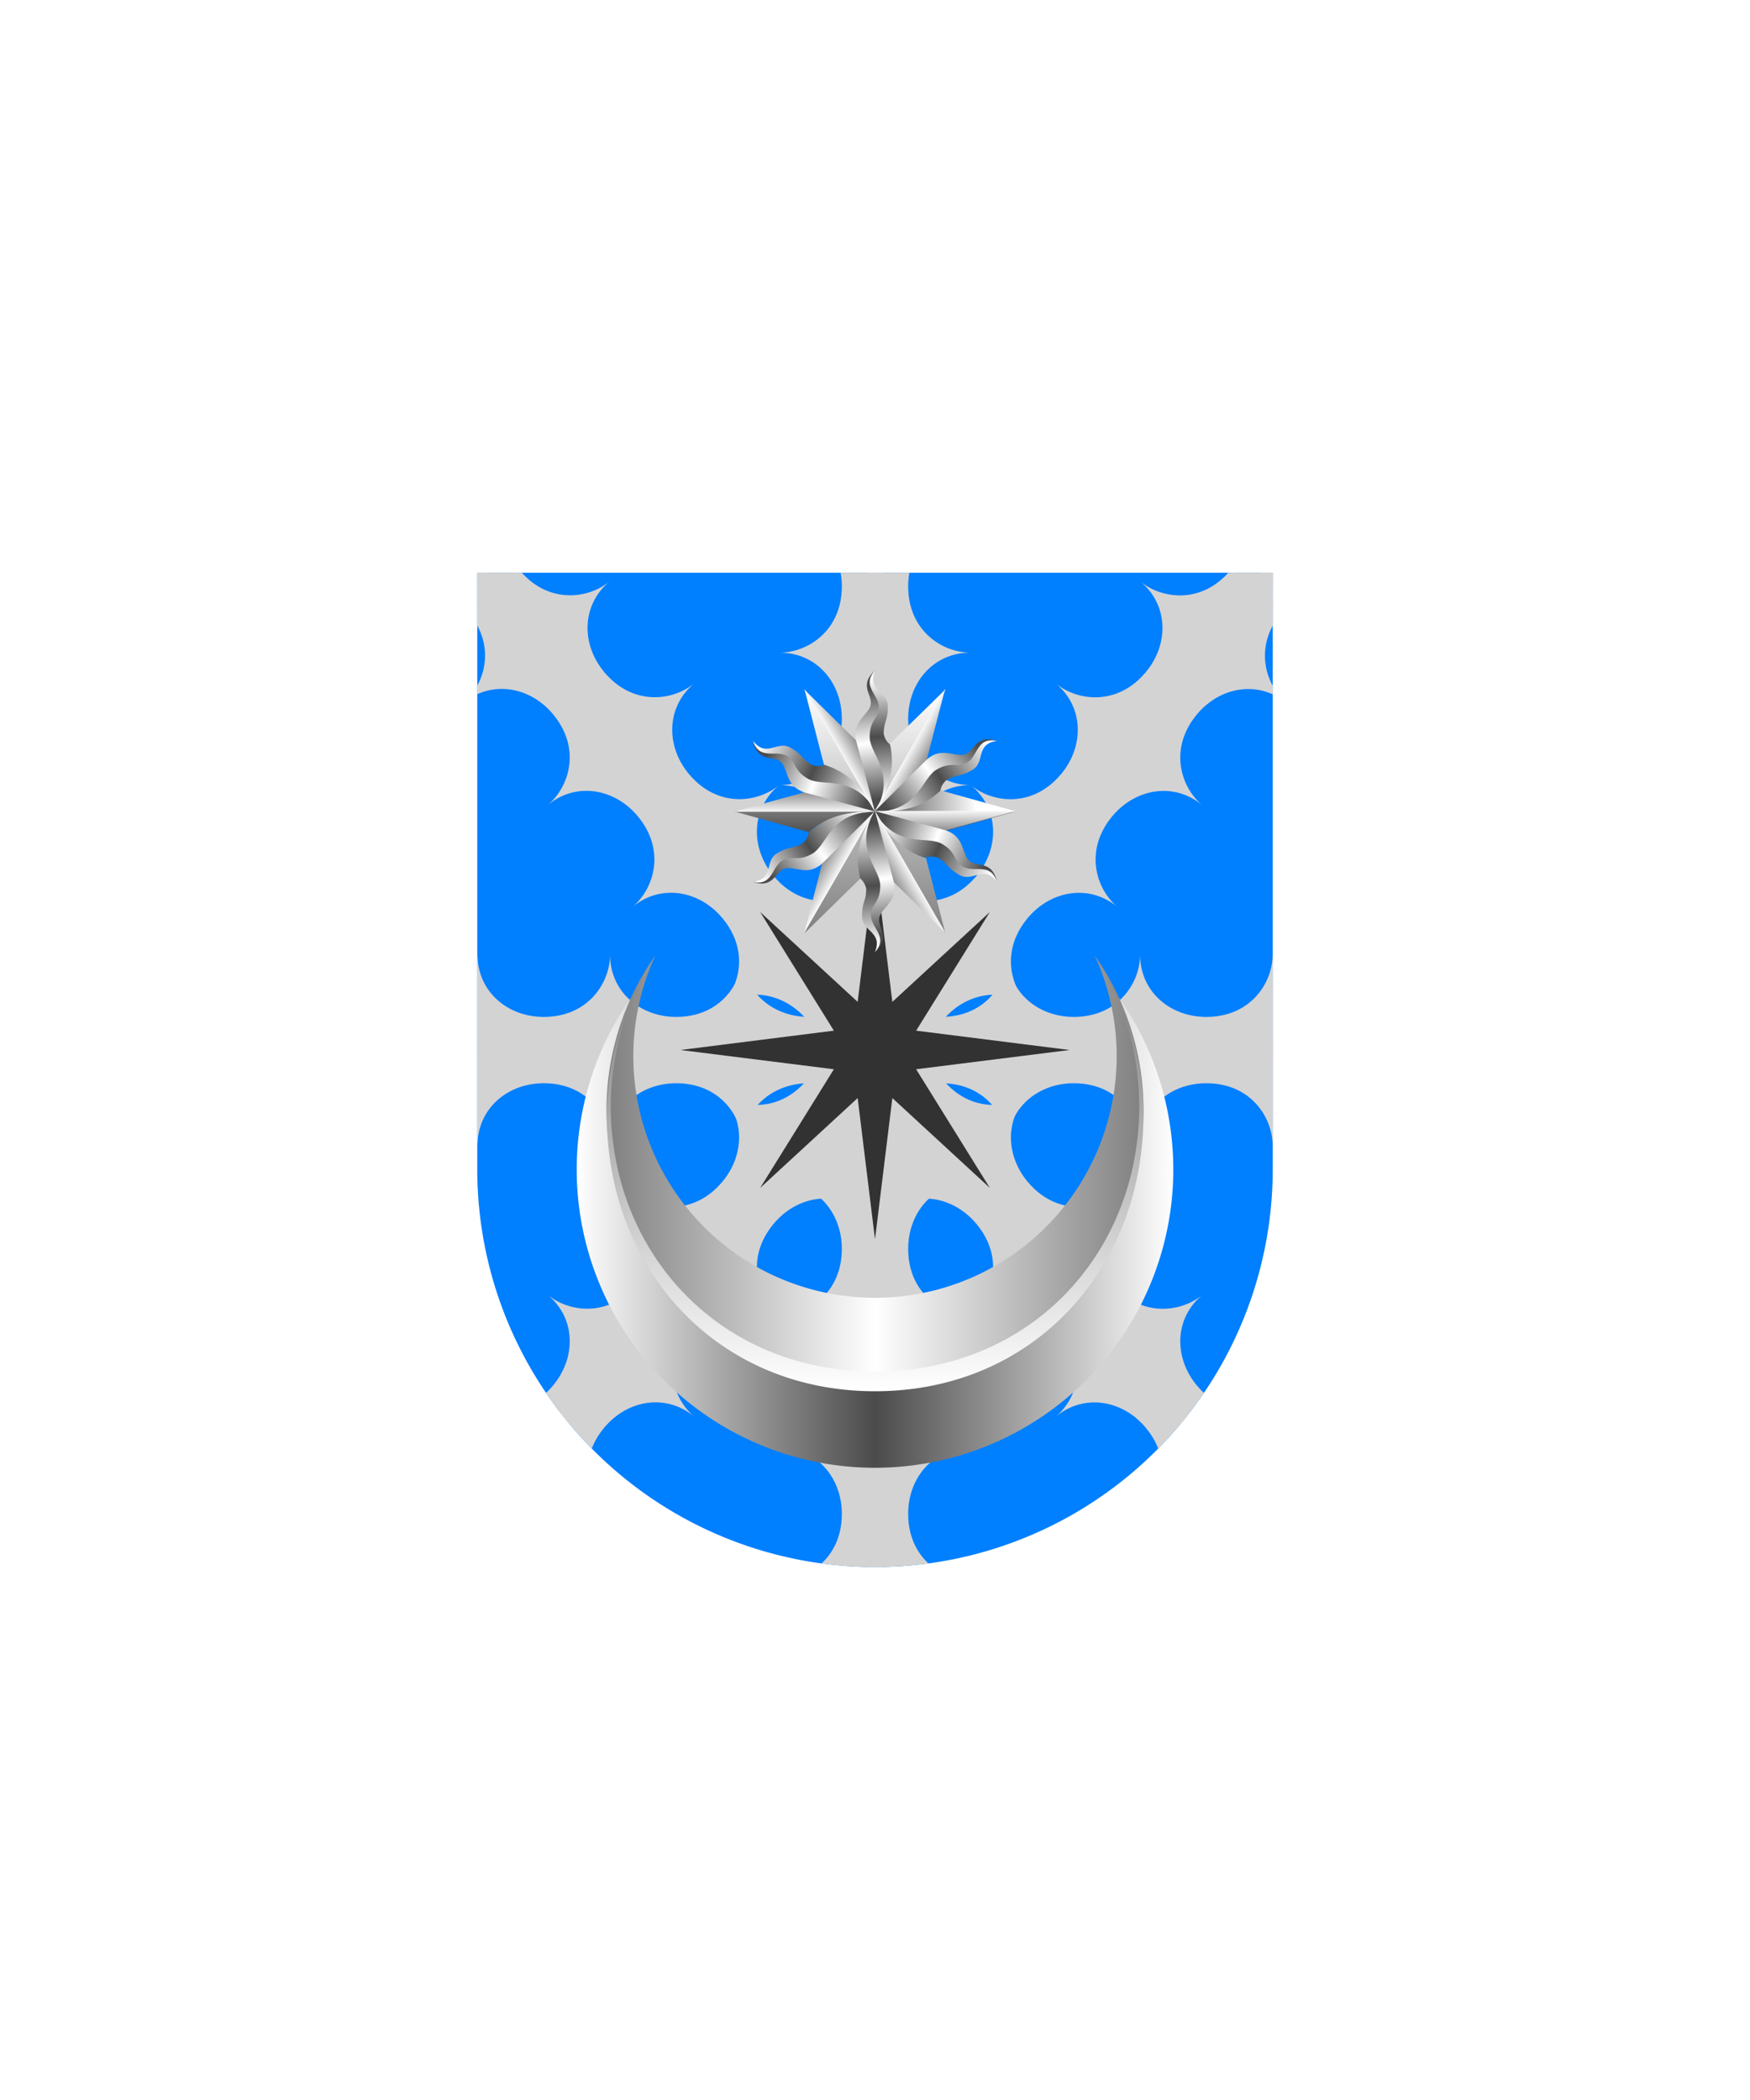
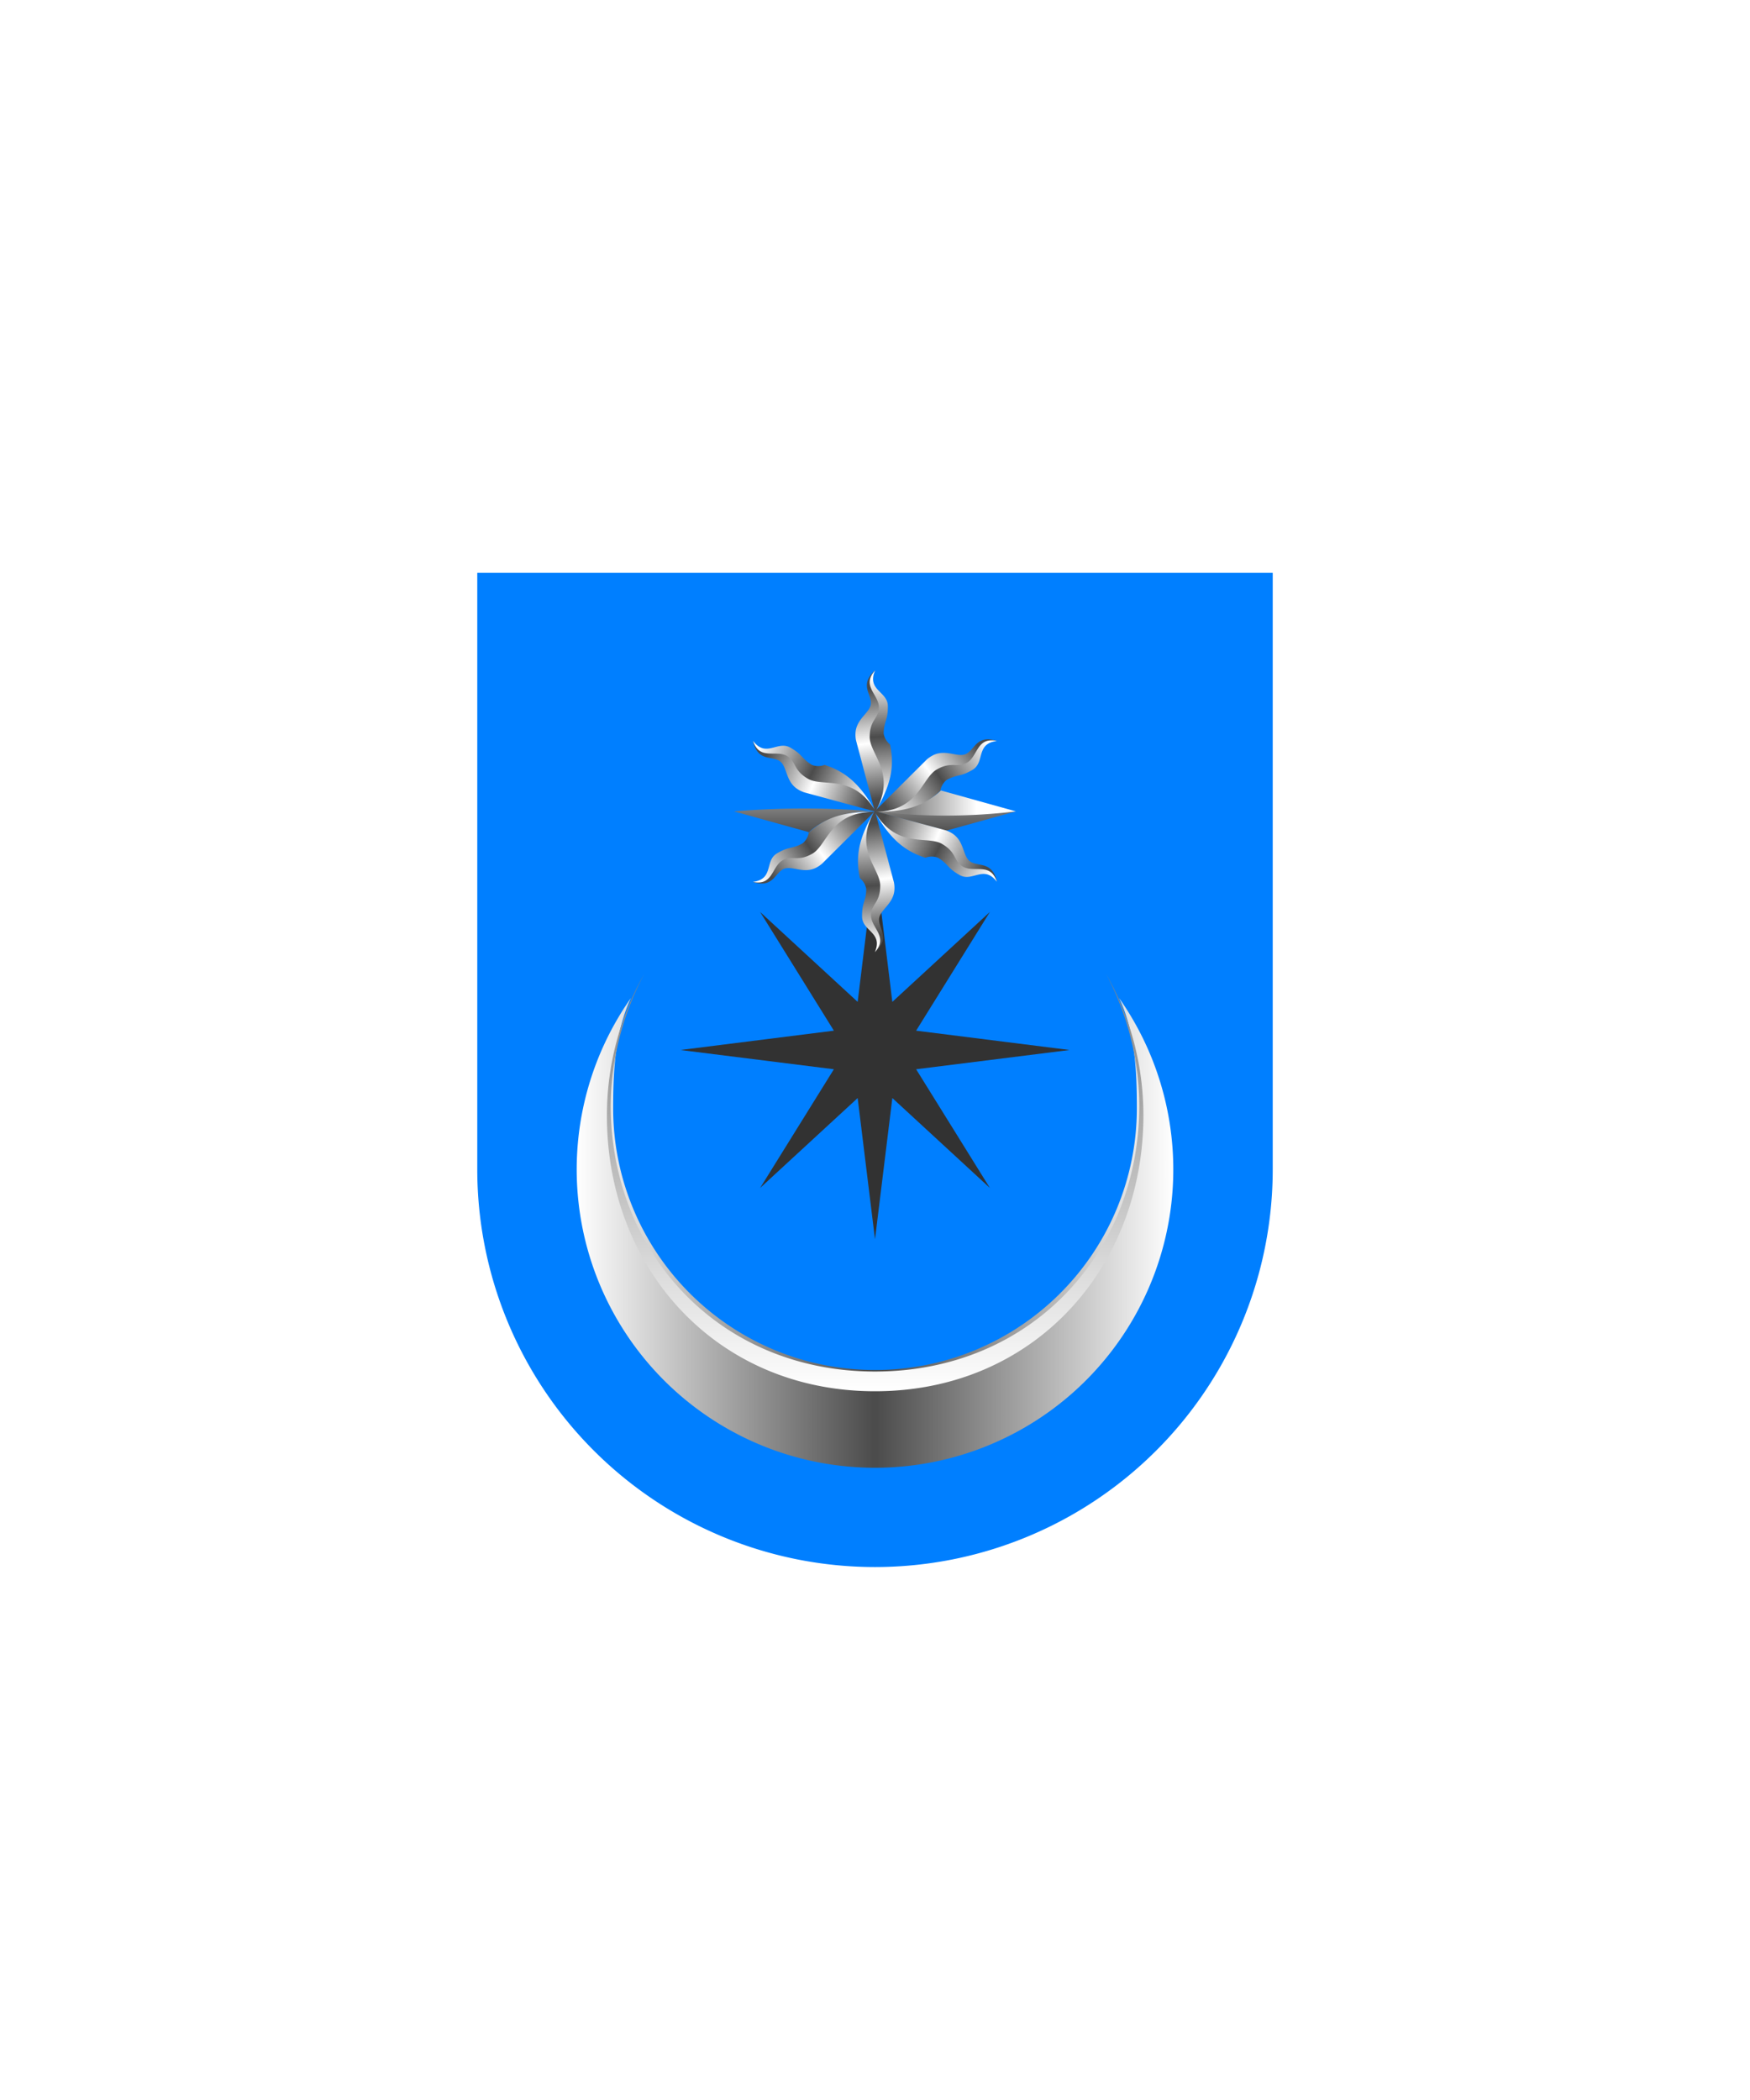
<svg xmlns="http://www.w3.org/2000/svg" xmlns:xlink="http://www.w3.org/1999/xlink" viewBox="0 0 220 264">
  <symbol id="fi268-a" viewBox="-5.75 -9.33 13 18.66">
    <path d="M2.08 8.33c0-5.61-4.31-8.34-7.83-8.34 4.6.01 7.83-3.72 7.83-8.31l5.17-1V9.33l-5.17-1z" fill="#d3d3d3" />
  </symbol>
  <symbol id="fi268-b" viewBox="-5.75 -75.96 13 168.59">
    <use height="18.66" overflow="visible" transform="translate(0 -66.634)" width="13" x="-5.75" xlink:href="#fi268-a" y="-9.33" />
    <use height="18.66" overflow="visible" transform="translate(0 -49.976)" width="13" x="-5.75" xlink:href="#fi268-a" y="-9.33" />
    <use height="18.66" overflow="visible" transform="translate(0 -33.317)" width="13" x="-5.75" xlink:href="#fi268-a" y="-9.33" />
    <use height="18.66" overflow="visible" transform="translate(0 -16.659)" width="13" x="-5.75" xlink:href="#fi268-a" y="-9.33" />
    <use height="18.66" overflow="visible" width="13" x="-5.75" xlink:href="#fi268-a" y="-9.33" />
    <use height="18.66" overflow="visible" transform="translate(0 16.659)" width="13" x="-5.75" xlink:href="#fi268-a" y="-9.33" />
    <use height="18.66" overflow="visible" transform="translate(0 33.317)" width="13" x="-5.75" xlink:href="#fi268-a" y="-9.33" />
    <use height="18.66" overflow="visible" transform="translate(0 49.976)" width="13" x="-5.75" xlink:href="#fi268-a" y="-9.33" />
    <use height="18.66" overflow="visible" transform="translate(0 66.634)" width="13" x="-5.75" xlink:href="#fi268-a" y="-9.33" />
    <use height="18.66" overflow="visible" transform="translate(0 83.293)" width="13" x="-5.75" xlink:href="#fi268-a" y="-9.33" />
  </symbol>
  <symbol id="fi268-e" viewBox="-12 -75.96 24 168.59">
    <use height="168.59" overflow="visible" transform="translate(-6.25)" width="13" x="-5.75" xlink:href="#fi268-b" y="-75.96" />
    <use height="168.59" overflow="visible" transform="matrix(-1 0 0 1 6.25 0)" width="13" x="-5.75" xlink:href="#fi268-b" y="-75.96" />
  </symbol>
  <path d="M60 72v75a50 50 0 0 0 50 50 50 50 0 0 0 50-50V72Z" fill="#007fff" />
  <defs>
-     <path d="M60 72v75c0 27.61 22.38 50 49.99 50h.01c27.61 0 50-22.38 50-49.99V72H60z" id="fi268-c" />
-   </defs>
+     </defs>
  <clipPath id="fi268-d">
    <use overflow="visible" xlink:href="#fi268-c" />
  </clipPath>
  <g clip-path="url(#fi268-d)">
    <use height="168.59" overflow="visible" transform="matrix(1 0 0 -1 110 132.01)" width="24" x="-12" xlink:href="#fi268-e" y="-75.96" />
    <use height="168.59" overflow="visible" transform="matrix(0 -1 -1 0 110 132.01)" width="24" x="-12" xlink:href="#fi268-e" y="-75.96" />
    <use height="168.59" overflow="visible" transform="rotate(140.282 31.164 85.86)" width="24" x="-12" xlink:href="#fi268-e" y="-75.96" />
    <use height="168.59" overflow="visible" transform="matrix(.769 .639 .639 -.769 110 131.99)" width="24" x="-12" xlink:href="#fi268-e" y="-75.96" />
  </g>
  <path d="m115.17 134.42 9.27 14.92-12.26-11.3L110 155.8l-2.18-17.76-12.26 11.3 9.27-14.92L85.54 132l19.29-2.43-9.27-14.92 12.26 11.3 2.18-17.76 2.18 17.76 12.26-11.3-9.27 14.92 19.29 2.43-19.29 2.42z" fill="#323232" />
  <defs>
    <linearGradient gradientTransform="matrix(1, 0, 0, -1, 0, 16394.73)" gradientUnits="userSpaceOnUse" id="h95-a" x1="10.73" x2="10.73" y1="16383.81" y2="16388.96">
      <stop offset="0" stop-color="#fff" />
      <stop offset="1" stop-color="#4b4b4b" />
    </linearGradient>
    <linearGradient gradientTransform="matrix(1, 0, 0, -1, 0, 16394.73)" gradientUnits="userSpaceOnUse" id="h95-b" x1="4.62" x2="20.09" y1="16391.86" y2="16385.5">
      <stop offset="0" stop-color="#4b4b4b" />
      <stop offset="0.49" stop-color="#fff" />
      <stop offset="1" stop-color="#4b4b4b" />
    </linearGradient>
    <linearGradient gradientTransform="matrix(1, 0, 0, -1, 0, 16394.73)" gradientUnits="userSpaceOnUse" id="h95-c" x1="4.04" x2="20.28" y1="16394.14" y2="16386.35">
      <stop offset="0" stop-color="#fff" />
      <stop offset="0.49" stop-color="#4b4b4b" />
      <stop offset="1" stop-color="#fff" />
    </linearGradient>
    <linearGradient gradientTransform="matrix(1, 0, 0, 1, 0, 0)" id="h95-d" x1="17.71" x2="17.71" xlink:href="#h95-a" y1="9.13" y2="20.57" />
    <linearGradient gradientUnits="userSpaceOnUse" id="h95-e" x1="21.98" x2="30.49" y1="16.67" y2="16.67">
      <stop offset="0" stop-color="gray" />
      <stop offset="1" stop-color="#fff" />
    </linearGradient>
    <linearGradient id="h95-f" x1="17.71" x2="17.71" xlink:href="#h95-e" y1="33.06" y2="2.37" />
    <filter id="h95-g" name="shadow">
      <feDropShadow dx="0" dy="2" stdDeviation="0" />
    </filter>
    <linearGradient gradientTransform="matrix(1, 0, 0, -1, 0, 264)" gradientUnits="userSpaceOnUse" id="h95-h" x1="72.5" x2="147.5" y1="109.02" y2="109.02">
      <stop offset="0" stop-color="#fff" />
      <stop offset="0.5" stop-color="#4b4b4b" />
      <stop offset="1" stop-color="#fff" />
    </linearGradient>
    <linearGradient gradientTransform="matrix(1, 0, 0, -1, 0, 264)" gradientUnits="userSpaceOnUse" id="h95-i" x1="76.25" x2="143.75" y1="117.32" y2="117.32">
      <stop offset="0" stop-color="gray" />
      <stop offset="0.5" stop-color="#fff" />
      <stop offset="1" stop-color="gray" />
    </linearGradient>
    <linearGradient id="h95-j" x1="82.38" x2="82.38" xlink:href="#h95-e" y1="120.12" y2="120.12" />
    <linearGradient id="h95-k" x1="110" x2="110" xlink:href="#h95-e" y1="122.42" y2="174.9" />
    <symbol id="h95-m" viewBox="0 0 21.47 10.73">
-       <path d="M21.47,10.73A36.77,36.77,0,0,0,10.61,7.79h0L0,10.73H21.47Z" fill="url(#h95-a)" />
      <path d="M21.47,10.73c-3.26-5.8-8.51-5.36-13.71-9C6.08.77,4.29,2.58,2.88,0c.65,3.06,2.64,2.28,3.93,3S7.7,6.13,9.68,7.35a4.68,4.68,0,0,0,.93.44Z" fill="url(#h95-b)" />
      <path d="M8,2.28c1.49.87.91,2.14,3.2,3.46s6.91-.84,10.28,5c-1.84-3.17-3.77-5.85-7.77-7.1a2.67,2.67,0,0,1-1.91,0C10.17,2.65,10.42,2.07,8.49,1S4.85,2.61,2.88,0C3.86,3,6.31,1.32,8,2.28Z" fill="url(#h95-c)" />
    </symbol>
    <symbol id="h95-l" viewBox="0 0 35.43 35.43">
      <path d="M9.43,20.34,0,17.72a109.07,109.07,0,0,1,17.71,0C11.7,17.72,9.43,20.34,9.43,20.34Zm17.24-.19,8.76-2.43H17.71Z" fill="url(#h95-d)" />
      <path d="M26,15.09l9.43,2.63a74,74,0,0,1-17.72,0C23.73,17.72,26,15.09,26,15.09Z" fill="url(#h95-e)" />
-       <path d="M11.3,11.85,8.86,2.37a72.76,72.76,0,0,1,8.85,15.35C14.71,12.5,11.3,11.85,11.3,11.85Zm8.29-2.62,7-6.86a83,83,0,0,1-8.86,15.35C20.72,12.5,19.59,9.23,19.59,9.23Zm4.54,14.35,2.44,9.48a59.19,59.19,0,0,1-8.86-15.34C20.72,22.93,24.13,23.58,24.13,23.58ZM15.84,26.2l-7,6.86a92.44,92.44,0,0,1,8.85-15.34C14.71,22.93,15.84,26.2,15.84,26.2Z" fill="url(#h95-f)" />
      <use height="10.73" transform="translate(0 8.86) scale(0.83)" width="21.47" xlink:href="#h95-m" />
      <use height="10.73" transform="translate(16.53 -2.06) rotate(60) scale(0.83)" width="21.47" xlink:href="#h95-m" />
      <use height="10.73" transform="translate(34.24 6.8) rotate(120) scale(0.83)" width="21.47" xlink:href="#h95-m" />
      <use height="10.73" transform="translate(35.43 26.57) rotate(180) scale(0.83)" width="21.47" xlink:href="#h95-m" />
      <use height="10.73" transform="translate(18.9 37.49) rotate(-120) scale(0.83)" width="21.47" xlink:href="#h95-m" />
      <use height="10.73" transform="matrix(0.41, -0.71, 0.71, 0.41, 1.19, 28.63)" width="21.47" xlink:href="#h95-m" />
    </symbol>
  </defs>
  <g filter="url(#h95-g)">
    <path d="M140.69,125.47c2,4.27,2.23,9,2.23,13.84a32.92,32.92,0,0,1-65.84,0c0-4.88.27-9.57,2.23-13.84a37.5,37.5,0,1,0,61.38,0Z" fill="url(#h95-h)" />
-     <path d="M137.62,120.12a30.38,30.38,0,1,1-55.24,0,33.75,33.75,0,1,0,55.24,0Z" fill="url(#h95-i)" />
    <polygon fill="url(#h95-j)" points="82.38 120.12 82.38 120.12 82.38 120.12 82.38 120.12" />
    <path d="M139.05,122.43A35.65,35.65,0,0,1,143.22,139c0,18.46-13.57,33.42-33.22,33.42s-33.22-15-33.22-33.42A35.61,35.61,0,0,1,81,122.42a36,36,0,0,0-4.7,17.8C76.26,159.37,90,174.9,110,174.9s33.74-15.53,33.74-34.68A36,36,0,0,0,139.05,122.43Z" fill="url(#h95-k)" />
    <use height="35.43" transform="translate(92.28 84.28)" width="35.43" xlink:href="#h95-l" />
  </g>
</svg>